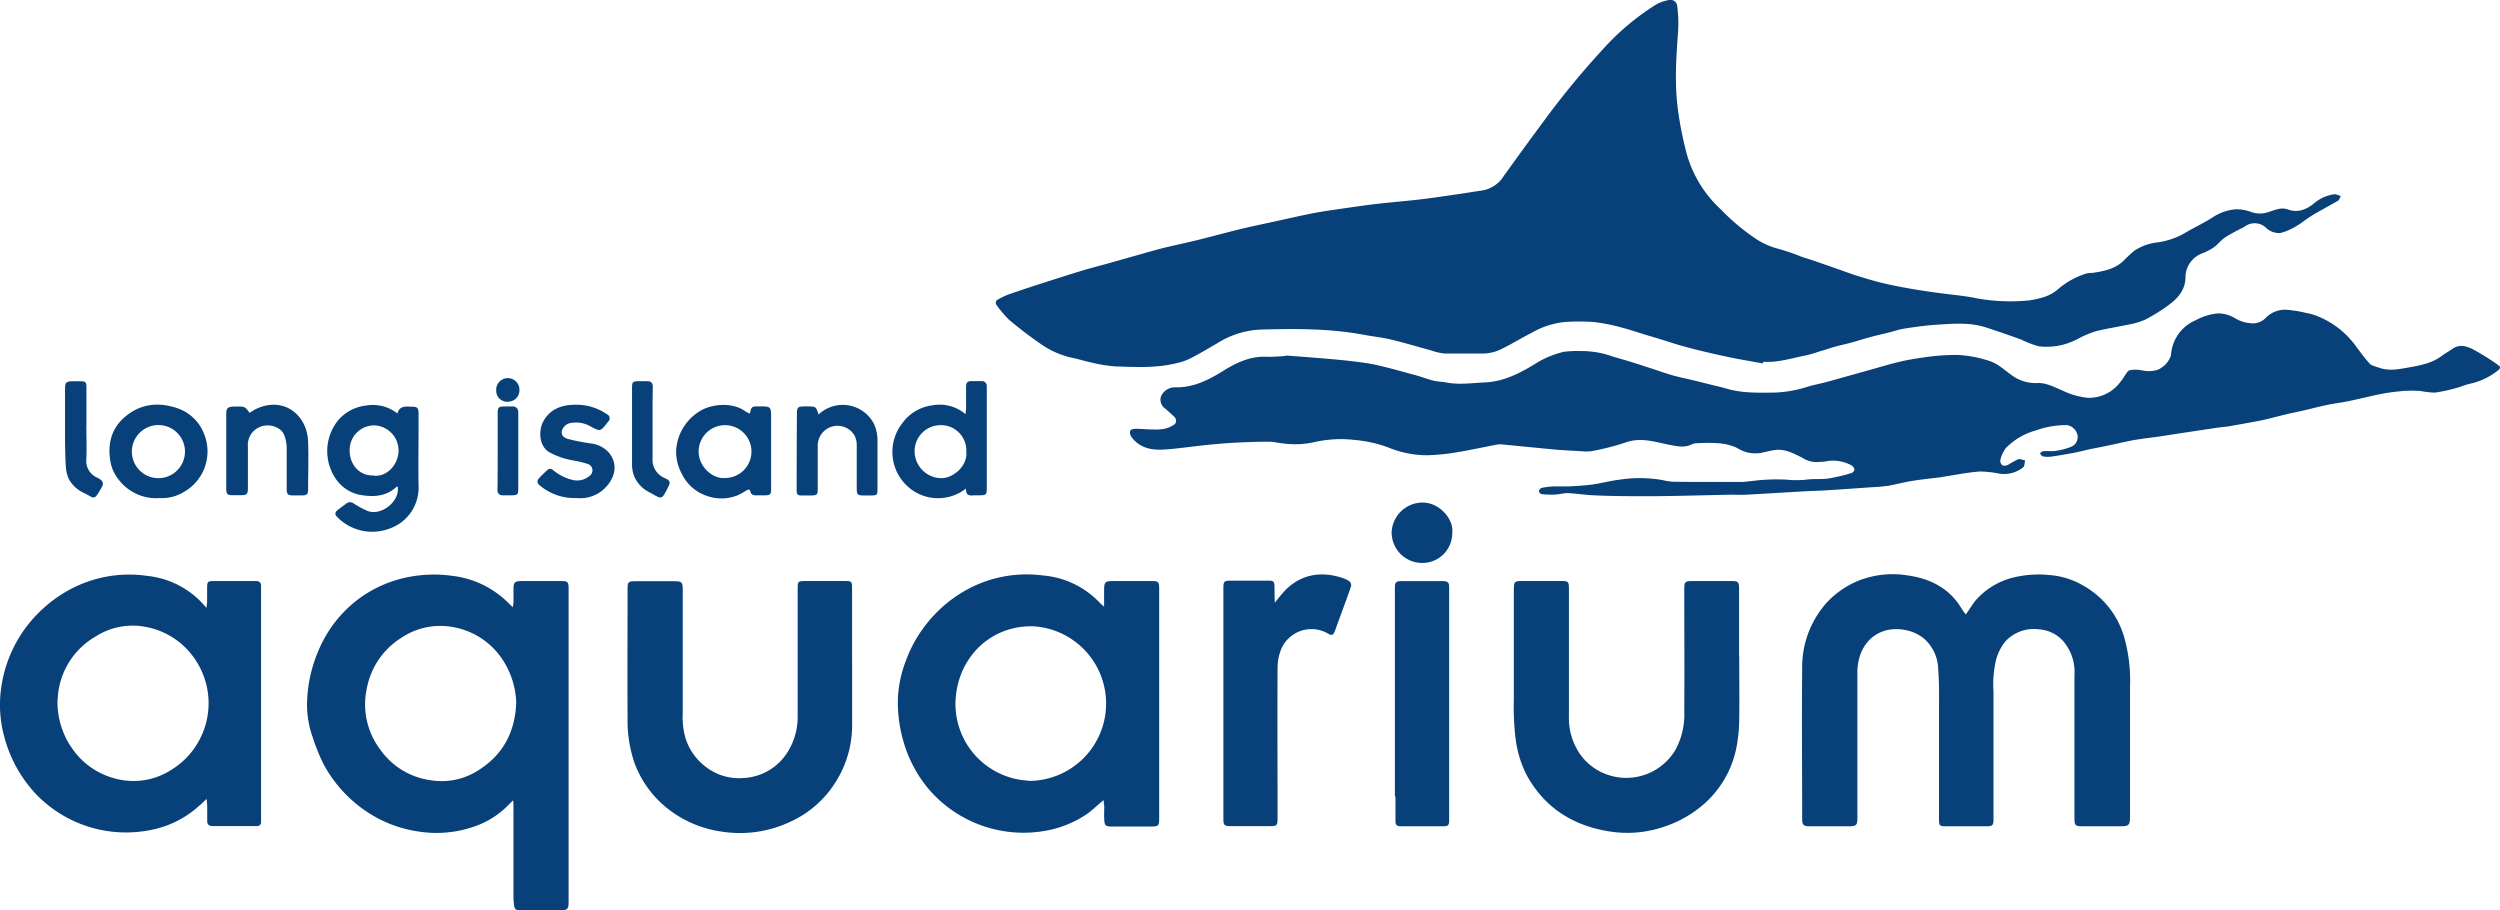
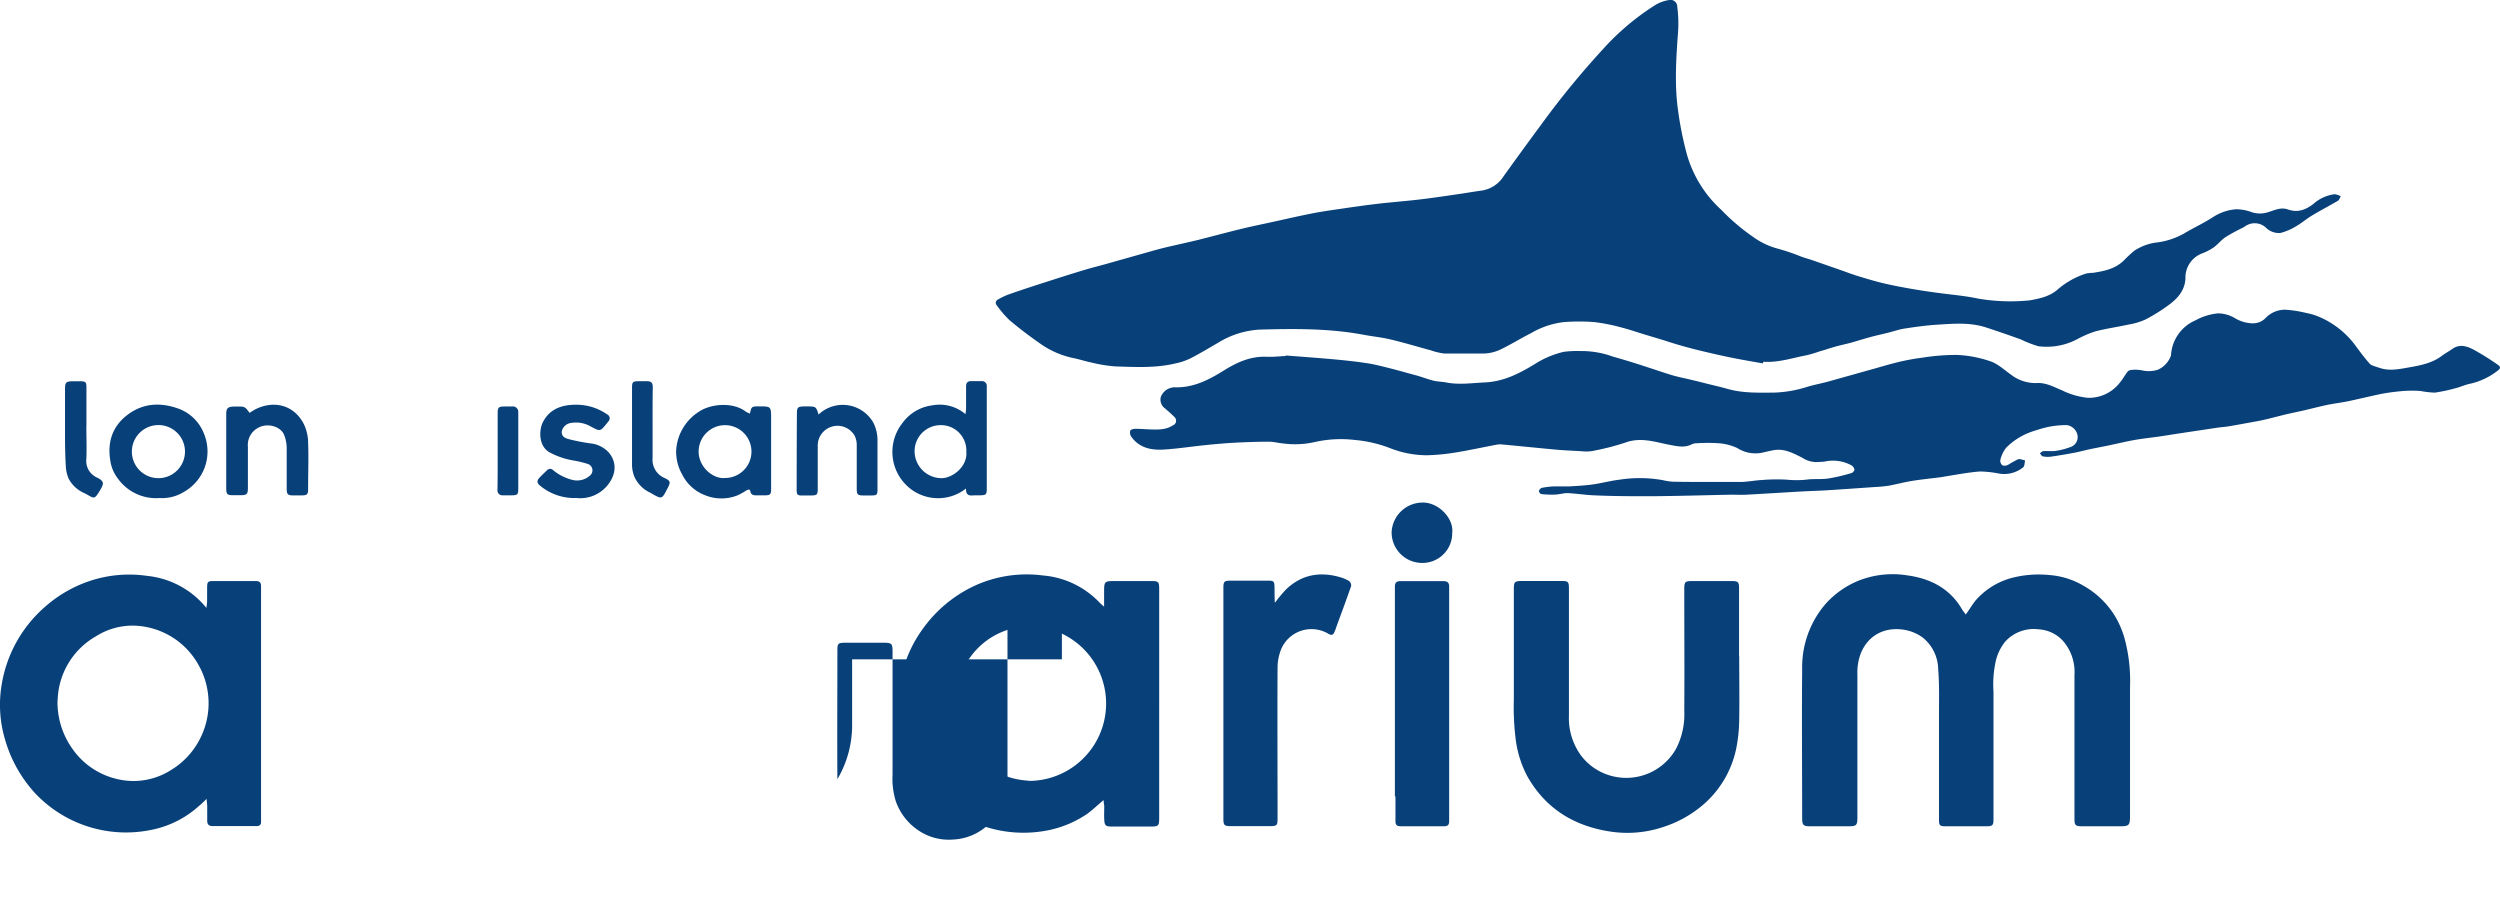
<svg xmlns="http://www.w3.org/2000/svg" id="9b34ea5b-8bb8-4641-857a-dcef0dd3a35d" data-name="bc7ae6ae-02c0-4d13-acc7-503f9d7d9a14" viewBox="0 0 520.58 189.54">
  <defs>
    <style>
      .\35 0b795d3-1757-40cd-8fb0-a9c8fa40e85f {
        fill: #08407a;
      }
    </style>
  </defs>
  <title>long-island-aquarium</title>
  <g>
    <path class="50b795d3-1757-40cd-8fb0-a9c8fa40e85f" d="M375.9,81.42c-2.32-.42-4.64-.8-6.95-1.28s-4.53-1-6.79-1.55c-1.91-.48-3.8-1-5.69-1.61s-3.53-1.08-5.3-1.62c-1.54-.47-3.07-1-4.63-1.4a39.39,39.39,0,0,0-5.7-1.14,42.19,42.19,0,0,0-6.36,0,17.46,17.46,0,0,0-6.84,2.31c-2,1-3.91,2.2-5.92,3.18a8.74,8.74,0,0,1-4,1.06c-2.7,0-5.39,0-8.08,0a12.71,12.71,0,0,1-2.79-.65c-2.82-.76-5.63-1.62-8.47-2.29-1.89-.45-3.83-.63-5.74-1-7.1-1.31-14.27-1.24-21.43-1.05a18.37,18.37,0,0,0-8.72,2.74c-1.94,1.13-3.86,2.28-5.85,3.3a13.22,13.22,0,0,1-3,1c-4.13,1-8.34.76-12.53.63a30.12,30.12,0,0,1-5-.81c-1.29-.26-2.54-.69-3.83-.94a18.41,18.41,0,0,1-6.92-3.06c-2.18-1.52-4.3-3.13-6.33-4.84a21.82,21.82,0,0,1-2.62-3.06.75.75,0,0,1,0-1.06.72.72,0,0,1,.31-.2,13.47,13.47,0,0,1,2.1-1c2.82-1,5.66-1.91,8.5-2.82,2.47-.8,4.94-1.58,7.43-2.33,1.86-.55,3.74-1,5.61-1.55L248.79,58c.92-.25,1.84-.51,2.77-.73,2.21-.52,4.43-1,6.64-1.53,3-.75,6-1.57,9-2.3,2.24-.55,4.5-1,6.75-1.5,2.62-.57,5.24-1.18,7.87-1.7,1.88-.38,3.77-.66,5.67-.93,2.72-.4,5.45-.8,8.18-1.12s5.72-.55,8.58-.88,5.57-.75,8.36-1.15c1.6-.23,3.19-.52,4.79-.73a6.56,6.56,0,0,0,4.55-3c2.5-3.47,5-6.94,7.56-10.38A177.56,177.56,0,0,1,342.62,16a52,52,0,0,1,10.95-9.23,7.7,7.7,0,0,1,2.75-1,1.4,1.4,0,0,1,1.73,1,1.58,1.58,0,0,1,.05.38,27,27,0,0,1,.19,4.92c-.4,5.47-.79,11-.06,16.42a72.12,72.12,0,0,0,1.85,9.32,24.77,24.77,0,0,0,7.17,11.62,44,44,0,0,0,6.84,5.79,15.44,15.44,0,0,0,4.91,2.3,43.92,43.92,0,0,1,5,1.7c.78.27,1.58.49,2.36.76l5,1.74c1.38.48,2.75,1,4.14,1.45,1.8.55,3.6,1.1,5.43,1.54s4,.85,6,1.2c2.26.39,4.54.72,6.81,1s4.64.51,6.91,1a40.06,40.06,0,0,0,10.88.38c2.06-.38,4.13-.79,5.82-2.29a16.7,16.7,0,0,1,6-3.32,10,10,0,0,1,1.34-.12c2.34-.36,4.64-.83,6.42-2.59A29.16,29.16,0,0,1,453.22,58a10.71,10.71,0,0,1,5-1.79,15.62,15.62,0,0,0,5.43-1.85c1.94-1.16,4-2.11,5.92-3.34a10.26,10.26,0,0,1,4.93-1.7,9.54,9.54,0,0,1,3.3.64,5.43,5.43,0,0,0,3.24,0c1.35-.39,2.72-1.13,4.17-.61,2.07.74,3.73.12,5.38-1.16a8.12,8.12,0,0,1,4.42-2,3.51,3.51,0,0,1,1.25.43c-.19.32-.3.77-.59.94-1.79,1.06-3.64,2-5.43,3.09-1.12.67-2.12,1.55-3.26,2.2a11.73,11.73,0,0,1-3.27,1.41,3.84,3.84,0,0,1-3.09-1.16,3.45,3.45,0,0,0-3.78-.52c-.33.14-.6.39-.92.56a38.43,38.43,0,0,0-3.67,2c-.88.58-1.55,1.48-2.41,2.1a10.89,10.89,0,0,1-2.44,1.27,5.39,5.39,0,0,0-3.48,4.77c.08,2.67-1.49,4.55-3.51,6a36.49,36.49,0,0,1-4.81,3,14.67,14.67,0,0,1-3.66,1.08c-2.24.49-4.52.81-6.73,1.38a21.71,21.71,0,0,0-3.62,1.53,13.66,13.66,0,0,1-8.29,1.58,23.51,23.51,0,0,1-3.63-1.41c-2.44-.88-4.89-1.73-7.35-2.53-3.36-1.08-6.82-.75-10.25-.54-2.21.15-4.4.45-6.59.79-1.2.18-2.36.6-3.54.89s-2.38.55-3.56.87c-1.35.36-2.67.79-4,1.16-1.12.31-2.26.54-3.37.85s-2.21.7-3.31,1a24.43,24.43,0,0,1-2.65.79c-3,.57-5.9,1.57-9,1.36Z" transform="translate(-8.84 -5.75)" />
    <path class="50b795d3-1757-40cd-8fb0-a9c8fa40e85f" d="M276.57,79.77c3.4.27,6.8.51,10.2.82,2.29.21,4.59.46,6.86.81,1.6.25,3.16.67,4.73,1.06,1.82.46,3.64,1,5.44,1.47,1.18.33,2.33.79,3.51,1.08.87.22,1.79.21,2.66.38,2.63.52,5.26.13,7.89,0,3.91-.12,7.26-1.81,10.51-3.79A19.49,19.49,0,0,1,334.52,79a23.78,23.78,0,0,1,3.58-.15A18.86,18.86,0,0,1,344.67,80c2.38.67,4.75,1.39,7.11,2.18,1.76.55,3.49,1.18,5.26,1.7,1.28.38,2.6.63,3.9.94,1.1.26,2.21.54,3.31.82,1.44.36,2.89.68,4.32,1.09,3.22.92,6.52.79,9.81.77a25.34,25.34,0,0,0,6.95-1.25c1.2-.35,2.43-.59,3.64-.9.84-.21,1.66-.46,2.5-.69l6.71-1.88c2-.55,3.94-1.15,5.93-1.63a47.25,47.25,0,0,1,5-.92,44.87,44.87,0,0,1,7.32-.57A24.76,24.76,0,0,1,423.35,81c1.58.55,2.91,1.84,4.33,2.83A8.29,8.29,0,0,0,433,85.51c1.91-.1,3.56.84,5.27,1.54a15.38,15.38,0,0,0,5.39,1.54,8.15,8.15,0,0,0,6.72-3.32c.52-.61.9-1.34,1.39-2a1.1,1.1,0,0,1,.69-.46,7,7,0,0,1,2.41.06,6.26,6.26,0,0,0,3.27-.12,5,5,0,0,0,2.77-3A8.43,8.43,0,0,1,466,72.46,12.06,12.06,0,0,1,470.75,71a7,7,0,0,1,3.47,1,7.54,7.54,0,0,0,3.72,1.08A3.65,3.65,0,0,0,480.58,72a5.6,5.6,0,0,1,4.15-1.76,25,25,0,0,1,4.38.69,12.2,12.2,0,0,1,2.29.65,18.28,18.28,0,0,1,7.75,5.9c1,1.35,2,2.73,3.14,4,.36.41,1.06.51,1.61.75H504c2.21.89,4.41.39,6.61,0s4.68-.86,6.65-2.35c.74-.55,1.57-1,2.32-1.53,1.47-1,2.94-.51,4.25.16a51.43,51.43,0,0,1,4.85,3c1,.66,1,.9,0,1.62A14.38,14.38,0,0,1,523,85.7c-.87.19-1.69.58-2.56.81a34.41,34.41,0,0,1-4.61,1,20.13,20.13,0,0,1-3-.35,27,27,0,0,0-3.48,0c-1.4.12-2.8.28-4.19.53-1.55.28-3.07.67-4.61,1-1.1.25-2.2.51-3.31.72-1.29.24-2.59.4-3.87.67-1.59.34-3.17.75-4.75,1.12-1.3.3-2.6.56-3.89.86L481,93c-.61.14-1.21.29-1.83.4q-3.06.57-6.14,1.11c-.8.13-1.61.18-2.41.29l-5.73.86-2.64.4c-1.3.2-2.59.41-3.89.6-1.7.24-3.42.42-5.11.72s-3.44.73-5.16,1.09c-1.42.3-2.85.56-4.27.86-1,.22-2,.5-3.06.7-1.61.3-3.22.58-4.85.81a5.26,5.26,0,0,1-1.68-.06c-.24,0-.42-.42-.63-.64.25-.16.49-.44.74-.45.87-.06,1.76.08,2.6-.06a14.77,14.77,0,0,0,3.27-.88,2.18,2.18,0,0,0,1.21-2.48,2.65,2.65,0,0,0-2.21-2,19.77,19.77,0,0,0-3.52.31,22.32,22.32,0,0,0-2.91.79A14,14,0,0,0,426.57,99a6.54,6.54,0,0,0-1.2,2.54,1.24,1.24,0,0,0,.46,1.12,1.54,1.54,0,0,0,1.22-.16c.65-.4,1.31-.77,2-1.11.42-.14,1,.14,1.48.23-.12.49-.08,1.16-.39,1.43a6.27,6.27,0,0,1-5.14,1.29,22.36,22.36,0,0,0-3.91-.41c-2.34.18-4.66.63-7,1-.39.06-.77.15-1.16.2-2,.25-4,.45-5.93.76-1.63.26-3.24.7-4.87,1a29.14,29.14,0,0,1-2.95.28c-3.34.23-6.68.47-10,.68-1.67.1-3.35.14-5,.23-3.89.22-7.77.47-11.66.68-1,.06-2.1,0-3.15,0-5.57.11-11.14.28-16.72.32-3.89,0-7.79,0-11.69-.18-1.91-.06-3.81-.38-5.72-.47-.85,0-1.71.28-2.57.31a18.71,18.71,0,0,1-2.9-.11.8.8,0,0,1-.48-.63,1,1,0,0,1,.59-.66,16.89,16.89,0,0,1,2.56-.31h3.22c1.62-.09,3.24-.18,4.83-.4,1.89-.27,3.74-.78,5.63-1a27.19,27.19,0,0,1,9,.11,11.66,11.66,0,0,0,2.21.32c2.91.05,5.82.05,8.72.05h5.48c1.45-.07,2.9-.34,4.35-.42a37.91,37.91,0,0,1,5-.06,20,20,0,0,0,4.09,0c1.57-.23,3.19,0,4.75-.27a37.3,37.3,0,0,0,4.67-1.11c.26-.08.63-.51.6-.73a1.34,1.34,0,0,0-.64-.88,8,8,0,0,0-5.38-.81c-.55.11-1.13.08-1.69.14a5.4,5.4,0,0,1-3.12-.89c-1.77-.88-3.57-1.9-5.67-1.63-1,.13-1.92.4-2.89.6a7,7,0,0,1-5-1,11,11,0,0,0-3.85-1,35,35,0,0,0-4.58,0,2.29,2.29,0,0,0-1,.2c-1.53.79-3,.44-4.62.14-3-.57-6-1.68-9.26-.48a52.28,52.28,0,0,1-7.07,1.79,8.51,8.51,0,0,1-2.14,0c-1.7-.09-3.41-.16-5.11-.31-3.81-.35-7.62-.74-11.44-1.1a3.77,3.77,0,0,0-1.16.08c-2.82.53-5.62,1.15-8.46,1.61a43.05,43.05,0,0,1-6,.57,21.07,21.07,0,0,1-7.61-1.48,26.64,26.64,0,0,0-7.31-1.7,24.63,24.63,0,0,0-8.21.39,18.5,18.5,0,0,1-6.59.35c-1.05-.08-2.08-.38-3.12-.38-2.33,0-4.67.08-7,.2-2.06.11-4.12.29-6.17.5-2.89.29-5.77.75-8.67.93-2.63.17-5.15-.32-6.83-2.69a1.53,1.53,0,0,1-.21-1.23c.09-.24.68-.4,1.05-.4,1,0,2.1.09,3.14.13,1.62.05,3.25.1,4.69-.85a1,1,0,0,0,.57-1.38,1,1,0,0,0-.37-.47c-.56-.58-1.19-1.1-1.79-1.64a2.24,2.24,0,0,1-.92-2.43,3.14,3.14,0,0,1,2.31-1.94,2.14,2.14,0,0,1,.62-.06c3.84.11,7.05-1.54,10.19-3.5,2.71-1.69,5.56-3,8.91-2.86,1.31.06,2.63-.1,4-.16Z" transform="translate(-8.84 -5.75)" />
    <path class="50b795d3-1757-40cd-8fb0-a9c8fa40e85f" d="M418.18,133.71c.72-1,1.31-2,2-2.88a15.27,15.27,0,0,1,7.73-4.78,22.27,22.27,0,0,1,7.76-.55,16.21,16.21,0,0,1,7,2.21,18,18,0,0,1,7,7.07,20,20,0,0,1,1.5,3.65,33.7,33.7,0,0,1,1.21,10.38v26.64c0,2.23-.13,2.36-2.32,2.36h-7.54c-1.55,0-1.71-.17-1.71-1.69V146.33a9.85,9.85,0,0,0-2.34-7.07,7.4,7.4,0,0,0-5.11-2.46,8,8,0,0,0-7,2.59,10.19,10.19,0,0,0-1.91,3.89,22.6,22.6,0,0,0-.5,6.51v26.64c0,1.16-.24,1.37-1.39,1.38H414c-1.24,0-1.4-.16-1.4-1.41V154.53c0-3.15.09-6.31-.17-9.44a8.63,8.63,0,0,0-3.14-6.52,9,9,0,0,0-3.48-1.59c-4-.84-7.76.68-9.47,4.75a11.39,11.39,0,0,0-.73,4.47v29.7c0,1.73-.18,1.91-1.91,1.91h-8c-1.32,0-1.59-.28-1.59-1.59,0-10.38-.1-20.76,0-31.14a20.14,20.14,0,0,1,4.93-13.64,18.68,18.68,0,0,1,6.85-4.79A19.26,19.26,0,0,1,406,125.56c4.76.65,8.86,2.69,11.4,7.08C417.63,133,417.87,133.27,418.18,133.71Z" transform="translate(-8.84 -5.75)" />
-     <path class="50b795d3-1757-40cd-8fb0-a9c8fa40e85f" d="M115.64,132.18c.06-.53.12-.83.13-1.14v-2.7c0-1.33.3-1.58,1.61-1.59h8.55c1,0,1.3.22,1.31,1.34v65.32c0,1.7-.17,1.88-1.83,1.88h-8.1c-1.16,0-1.34-.18-1.46-1.33a16.32,16.32,0,0,1-.09-1.71V173.81a11.52,11.52,0,0,0-.07-1.41c-.48.47-.79.76-1.08,1.07a17.9,17.9,0,0,1-7.17,4.44,23.72,23.72,0,0,1-11.34,1,25.72,25.72,0,0,1-9.89-3.51,27.45,27.45,0,0,1-10-10.54,39.2,39.2,0,0,1-2.27-5.63,19.88,19.88,0,0,1-1.15-7.49,29.19,29.19,0,0,1,2.44-10.69,25.92,25.92,0,0,1,8.32-10.61A25.65,25.65,0,0,1,93.44,126a27.73,27.73,0,0,1,9.74-.32,19.7,19.7,0,0,1,11.64,5.75A7.26,7.26,0,0,0,115.64,132.18Zm.7,20.15a17.3,17.3,0,0,0-2.51-8.69,15.59,15.59,0,0,0-10.7-7.32,14.49,14.49,0,0,0-10.57,2.15,15.9,15.9,0,0,0-7.35,10.69A15.63,15.63,0,0,0,88,161.81a15.38,15.38,0,0,0,10.52,6.41,14.15,14.15,0,0,0,10.34-2.34c4.86-3.2,7.19-7.83,7.46-13.55Z" transform="translate(-8.84 -5.75)" />
    <path class="50b795d3-1757-40cd-8fb0-a9c8fa40e85f" d="M238.65,172.36c-1.24,1-2.24,2-3.39,2.84a22.24,22.24,0,0,1-8.11,3.43A26,26,0,0,1,202,169.8a26.84,26.84,0,0,1-5-9.55,29.11,29.11,0,0,1-1.18-9.37,25.18,25.18,0,0,1,1.7-7.66,26.36,26.36,0,0,1,3.39-6.4,27.62,27.62,0,0,1,10.4-8.87A26,26,0,0,1,226,125.58a18.36,18.36,0,0,1,11.82,5.66c.22.24.48.44.93.84v-2.84c0-2.5,0-2.5,2.48-2.5h7.2c1.69,0,1.79.11,1.79,1.78V176c0,1.74-.12,1.86-1.81,1.86h-8.1c-1.24,0-1.47-.22-1.53-1.46-.05-1,0-1.92,0-2.88A6.51,6.51,0,0,1,238.65,172.36Zm-15.65-4a16.11,16.11,0,0,0,1.19-32.18c-8.4-.38-15.7,5.81-16.36,15.11a16,16,0,0,0,14.88,17l.29,0Z" transform="translate(-8.84 -5.75)" />
    <path class="50b795d3-1757-40cd-8fb0-a9c8fa40e85f" d="M51.82,132.34c.07-.58.14-1,.15-1.39v-2.43c0-1.75,0-1.78,1.73-1.78h8.37c.78,0,1.16.29,1.13,1.12v49a.8.8,0,0,1-.67.9H53.06c-.75,0-1.09-.39-1.07-1.13v-2.88c0-.47-.07-.94-.13-1.64-.59.55-1,1-1.48,1.37a20.77,20.77,0,0,1-10.1,5.09,26,26,0,0,1-24-7.51,27.83,27.83,0,0,1-6.46-11.56,25.28,25.28,0,0,1-.64-11.14A27.29,27.29,0,0,1,18.34,132a26.92,26.92,0,0,1,9.36-5.33,25.93,25.93,0,0,1,11.8-1A18.22,18.22,0,0,1,51.82,132.34Zm-31,19.15A16.73,16.73,0,0,0,24,161.79,15.6,15.6,0,0,0,33.35,168,14.53,14.53,0,0,0,44.6,166a16,16,0,0,0,5.58-5.84,16.23,16.23,0,0,0-.3-16.46,15.83,15.83,0,0,0-10.75-7.42,14.23,14.23,0,0,0-10.28,1.95,15.81,15.81,0,0,0-8,13.23Z" transform="translate(-8.84 -5.75)" />
    <path class="50b795d3-1757-40cd-8fb0-a9c8fa40e85f" d="M371,142.38c0,4.38.07,8.76,0,13.14a32.19,32.19,0,0,1-.69,6.42,21.06,21.06,0,0,1-6.52,11.12,24,24,0,0,1-8.41,4.83,23.49,23.49,0,0,1-11.34,1c-7.51-1.16-13.44-4.83-17.21-11.58a22.61,22.61,0,0,1-2.31-7.12,53.72,53.72,0,0,1-.45-8.78V128.55c0-1.7.12-1.81,1.86-1.82h7.9c1.61,0,1.71.1,1.71,1.75v26.37a13.2,13.2,0,0,0,2.36,8,11.64,11.64,0,0,0,6.35,4.43,11.89,11.89,0,0,0,13.58-5.58,15.54,15.54,0,0,0,1.73-7.89c.06-8.43,0-16.86,0-25.29,0-1.64.12-1.78,1.78-1.78h7.92c1.57,0,1.71.15,1.71,1.68v14Z" transform="translate(-8.84 -5.75)" />
-     <path class="50b795d3-1757-40cd-8fb0-a9c8fa40e85f" d="M186.28,143.05v14A22.08,22.08,0,0,1,183.21,168a21.73,21.73,0,0,1-9.92,8.92,24.48,24.48,0,0,1-14.14,2,23.26,23.26,0,0,1-11.61-5.06,21.7,21.7,0,0,1-6.55-9.15,27.25,27.25,0,0,1-1.47-9.52c-.06-8.94,0-17.88,0-26.82,0-1.44.15-1.58,1.61-1.59h8c1.7,0,1.88.18,1.88,1.84v25.64a15.7,15.7,0,0,0,.64,5.41,12,12,0,0,0,4.48,6,11.22,11.22,0,0,0,7.46,2.09,11.49,11.49,0,0,0,9.35-5.56,13.69,13.69,0,0,0,2-7.35V128.36c0-1.55.07-1.62,1.63-1.62h8.1c1.55,0,1.6.06,1.6,1.65v14.66Z" transform="translate(-8.84 -5.75)" />
+     <path class="50b795d3-1757-40cd-8fb0-a9c8fa40e85f" d="M186.28,143.05v14A22.08,22.08,0,0,1,183.21,168c-.06-8.94,0-17.88,0-26.82,0-1.44.15-1.58,1.61-1.59h8c1.7,0,1.88.18,1.88,1.84v25.64a15.7,15.7,0,0,0,.64,5.41,12,12,0,0,0,4.48,6,11.22,11.22,0,0,0,7.46,2.09,11.49,11.49,0,0,0,9.35-5.56,13.69,13.69,0,0,0,2-7.35V128.36c0-1.55.07-1.62,1.63-1.62h8.1c1.55,0,1.6.06,1.6,1.65v14.66Z" transform="translate(-8.84 -5.75)" />
    <path class="50b795d3-1757-40cd-8fb0-a9c8fa40e85f" d="M274.36,131.21a31.41,31.41,0,0,1,2.22-2.67c3.28-3.18,7.16-3.84,11.45-2.56a6.79,6.79,0,0,1,1.78.8,1.19,1.19,0,0,1,.38,1c-.9,2.63-1.88,5.23-2.83,7.83-.23.62-.41,1.25-.69,1.84s-.65.61-1.19.29a6.86,6.86,0,0,0-9.41,2.31,7.05,7.05,0,0,0-.42.82,10.29,10.29,0,0,0-.78,3.91c-.06,10.32,0,20.63,0,30.95,0,2.05,0,2.05-2,2.05h-7.65c-1.46,0-1.63-.18-1.63-1.58v-48c0-1.38.16-1.53,1.57-1.54h7.65c1.3,0,1.4.11,1.43,1.46,0,.93,0,1.86.05,2.79C274.21,131,274.27,131.08,274.36,131.21Z" transform="translate(-8.84 -5.75)" />
    <path class="50b795d3-1757-40cd-8fb0-a9c8fa40e85f" d="M299.3,171.57V127.88c0-.81.35-1.12,1.14-1.12h9c.79,0,1.17.32,1.16,1.11V176.8c0,.72-.32,1-1,1h-9.18c-.71,0-1-.31-1-1v-5.2Z" transform="translate(-8.84 -5.75)" />
-     <path class="50b795d3-1757-40cd-8fb0-a9c8fa40e85f" d="M91.54,107c-2.32,2.26-5.12,2.28-7.94,1.76a8,8,0,0,1-4.76-3.19,10.24,10.24,0,0,1,.17-12A8.86,8.86,0,0,1,85,90.21a8.22,8.22,0,0,1,6.59,1.64c.52-1.79,1.91-1.41,3.13-1.41,1,0,1.25.28,1.28,1.31v2.6c0,4.23-.08,8.46,0,12.69A9,9,0,0,1,90,115.8a10.18,10.18,0,0,1-10.94-2.39c-.58-.57-.47-1,.13-1.49l1.72-1.29a1.27,1.27,0,0,1,1.64,0,17.9,17.9,0,0,0,2.9,1.54c2.71,1,6.42-1.83,6.24-4.7C91.73,107.31,91.65,107.21,91.54,107Zm-4.84-2.19c3,.24,5.15-2.63,5.13-5.26a5.24,5.24,0,0,0-5-5.22,5.11,5.11,0,0,0-5.18,5v.15C81.6,102.33,83.53,104.88,86.7,104.76Z" transform="translate(-8.84 -5.75)" />
    <path class="50b795d3-1757-40cd-8fb0-a9c8fa40e85f" d="M210,107.47a9.4,9.4,0,0,1-12.73-1,9.69,9.69,0,0,1-.58-12.54,9.08,9.08,0,0,1,6.19-3.76,8.3,8.3,0,0,1,7,1.82c.06-.52.13-.86.13-1.19V86.21c0-.75.32-1.11,1.08-1.1s1.44,0,2.16,0a1,1,0,0,1,1.07,1.11v21.14c0,1.4-.12,1.52-1.55,1.53h-1.08C210.82,109,209.91,109,210,107.47Zm.06-7.7A5.28,5.28,0,0,0,205,94.28h-.22a5.42,5.42,0,0,0-5.49,5.35v0a5.63,5.63,0,0,0,5.5,5.69c2.38.07,5.61-2.46,5.26-5.57Z" transform="translate(-8.84 -5.75)" />
    <path class="50b795d3-1757-40cd-8fb0-a9c8fa40e85f" d="M165,91.88c.31-1.47.35-1.51,1.86-1.51,2.55,0,2.55,0,2.55,2.57v14.49c0,1.32-.13,1.45-1.43,1.47h-1.62c-.54,0-1.13-.07-1.27-.82-.11-.55-.46-.41-.82-.21a14.89,14.89,0,0,1-1.79,1,9,9,0,0,1-6.82,0,8.82,8.82,0,0,1-4.75-4.28,9.68,9.68,0,0,1-1.27-5.07,10.22,10.22,0,0,1,4.59-7.94c2.56-1.81,7.24-2.16,9.9-.12A7,7,0,0,0,165,91.88Zm-5.38,13.4a5.5,5.5,0,1,0-5.3-5.65c-.09,3.25,2.87,5.79,5.3,5.67Z" transform="translate(-8.84 -5.75)" />
    <path class="50b795d3-1757-40cd-8fb0-a9c8fa40e85f" d="M42.07,109.46a9.78,9.78,0,0,1-8.64-4,8,8,0,0,1-1.5-3.13c-.87-4.16.11-7.81,3.73-10.4,3.16-2.25,6.66-2.39,10.26-1.12A9,9,0,0,1,51.29,96a9.67,9.67,0,0,1-4.08,12.14A8.7,8.7,0,0,1,42.07,109.46Zm5.29-9.65a5.53,5.53,0,1,0-5.62,5.51A5.54,5.54,0,0,0,47.36,99.81Z" transform="translate(-8.84 -5.75)" />
    <path class="50b795d3-1757-40cd-8fb0-a9c8fa40e85f" d="M60.82,91.73c.38-.27.77-.51,1.17-.74,4-2,8.16-.84,10.15,3.13A9.22,9.22,0,0,1,73,97.84c.12,3.2,0,6.41,0,9.62,0,1.29-.17,1.44-1.47,1.45H69.83c-1,0-1.28-.24-1.29-1.27V99.18a7.54,7.54,0,0,0-.59-3c-.83-1.7-3.36-2.31-5.11-1.47a4.05,4.05,0,0,0-2.38,4.07v8.55c0,1.32-.21,1.52-1.5,1.54H57.43c-1.28,0-1.47-.18-1.48-1.44V92c0-1.24.31-1.54,1.53-1.59H58C59.82,90.38,59.82,90.38,60.82,91.73Z" transform="translate(-8.84 -5.75)" />
    <path class="50b795d3-1757-40cd-8fb0-a9c8fa40e85f" d="M179.29,92.07a7.32,7.32,0,0,1,11.47,1.81,8.14,8.14,0,0,1,.8,3.73v10c0,1.18-.11,1.3-1.27,1.31h-1.62c-1.27,0-1.43-.18-1.43-1.48V98.26a4.45,4.45,0,0,0-.44-1.79,4.12,4.12,0,0,0-7.68,2.25v8.82c0,1.21-.16,1.37-1.34,1.38h-2.16c-.72,0-.89-.33-.89-1q0-8,.05-15.92c0-1.44.17-1.61,1.6-1.62h.9C178.71,90.4,178.82,90.5,179.29,92.07Z" transform="translate(-8.84 -5.75)" />
    <path class="50b795d3-1757-40cd-8fb0-a9c8fa40e85f" d="M128.87,109.45a11.14,11.14,0,0,1-7.51-2.52c-.73-.55-.78-1.08-.17-1.72s1-1,1.54-1.51a.86.86,0,0,1,1.21-.12l.07.06a10,10,0,0,0,3.87,2,4,4,0,0,0,3.77-.83,1.4,1.4,0,0,0-.44-2.46,22,22,0,0,0-2.77-.68,16.17,16.17,0,0,1-5.23-1.76c-2.23-1.33-2.16-4.58-1.34-6.21,1.42-2.82,4-3.68,6.88-3.67a11.1,11.1,0,0,1,6.5,2,.89.89,0,0,1,.47,1.18.81.81,0,0,1-.21.3c-.1.15-.22.29-.33.43-1.37,1.69-1.35,1.66-3.3.64a6,6,0,0,0-3.63-.82,4.2,4.2,0,0,0-.62.08,2.24,2.24,0,0,0-1.83,1.84c0,1.14.94,1.37,1.69,1.57a42,42,0,0,0,4.31.83,6,6,0,0,1,3.72,1.8c1.93,2.18,1.57,4.86-.24,7A7.3,7.3,0,0,1,128.87,109.45Z" transform="translate(-8.84 -5.75)" />
    <path class="50b795d3-1757-40cd-8fb0-a9c8fa40e85f" d="M311.24,116.73a6.19,6.19,0,0,1-6.12,6.24h-.33a6.36,6.36,0,0,1-6.17-6.42,6.47,6.47,0,0,1,6.49-6.15C308.49,110.38,311.62,113.8,311.24,116.73Z" transform="translate(-8.84 -5.75)" />
    <path class="50b795d3-1757-40cd-8fb0-a9c8fa40e85f" d="M26.82,94.41c0,2.31.1,4.63,0,6.93a3.76,3.76,0,0,0,2.29,3.88c1.37.73,1.43,1.15.64,2.49-1.36,2.3-1.25,1.8-3.29.75a6.73,6.73,0,0,1-3.31-3,7.35,7.35,0,0,1-.59-2.4c-.13-1.91-.16-3.83-.18-5.75V86.82c0-1.46.22-1.67,1.65-1.68h1.44c1.21,0,1.37.15,1.37,1.34V94.4Z" transform="translate(-8.84 -5.75)" />
    <path class="50b795d3-1757-40cd-8fb0-a9c8fa40e85f" d="M144.73,94.11v7a4.1,4.1,0,0,0,2.49,4.17c1.2.57,1.3.85.7,2-1.31,2.54-1.16,2.5-3.67,1.07a6.71,6.71,0,0,1-3.33-3.37,7,7,0,0,1-.47-2.26V86.46c0-1.15.17-1.31,1.3-1.33h1.88c.89,0,1.14.45,1.14,1.24C144.72,89,144.73,91.53,144.73,94.11Z" transform="translate(-8.84 -5.75)" />
    <path class="50b795d3-1757-40cd-8fb0-a9c8fa40e85f" d="M112.47,99.73V91.82c0-1.23.2-1.42,1.4-1.43h1.62a1.12,1.12,0,0,1,1.27,1.18v15.9c0,1.26-.15,1.41-1.38,1.42h-1.89a1,1,0,0,1-1.06-1.09C112.48,105.13,112.47,102.43,112.47,99.73Z" transform="translate(-8.84 -5.75)" />
-     <path class="50b795d3-1757-40cd-8fb0-a9c8fa40e85f" d="M114.61,89.41a2.3,2.3,0,0,1-2.44-2.13V87.1a2.42,2.42,0,0,1,4.83-.38V87a2.36,2.36,0,0,1-2.33,2.39Z" transform="translate(-8.84 -5.75)" />
    <path d="M47.36,99.81" transform="translate(-8.84 -5.75)" />
  </g>
</svg>